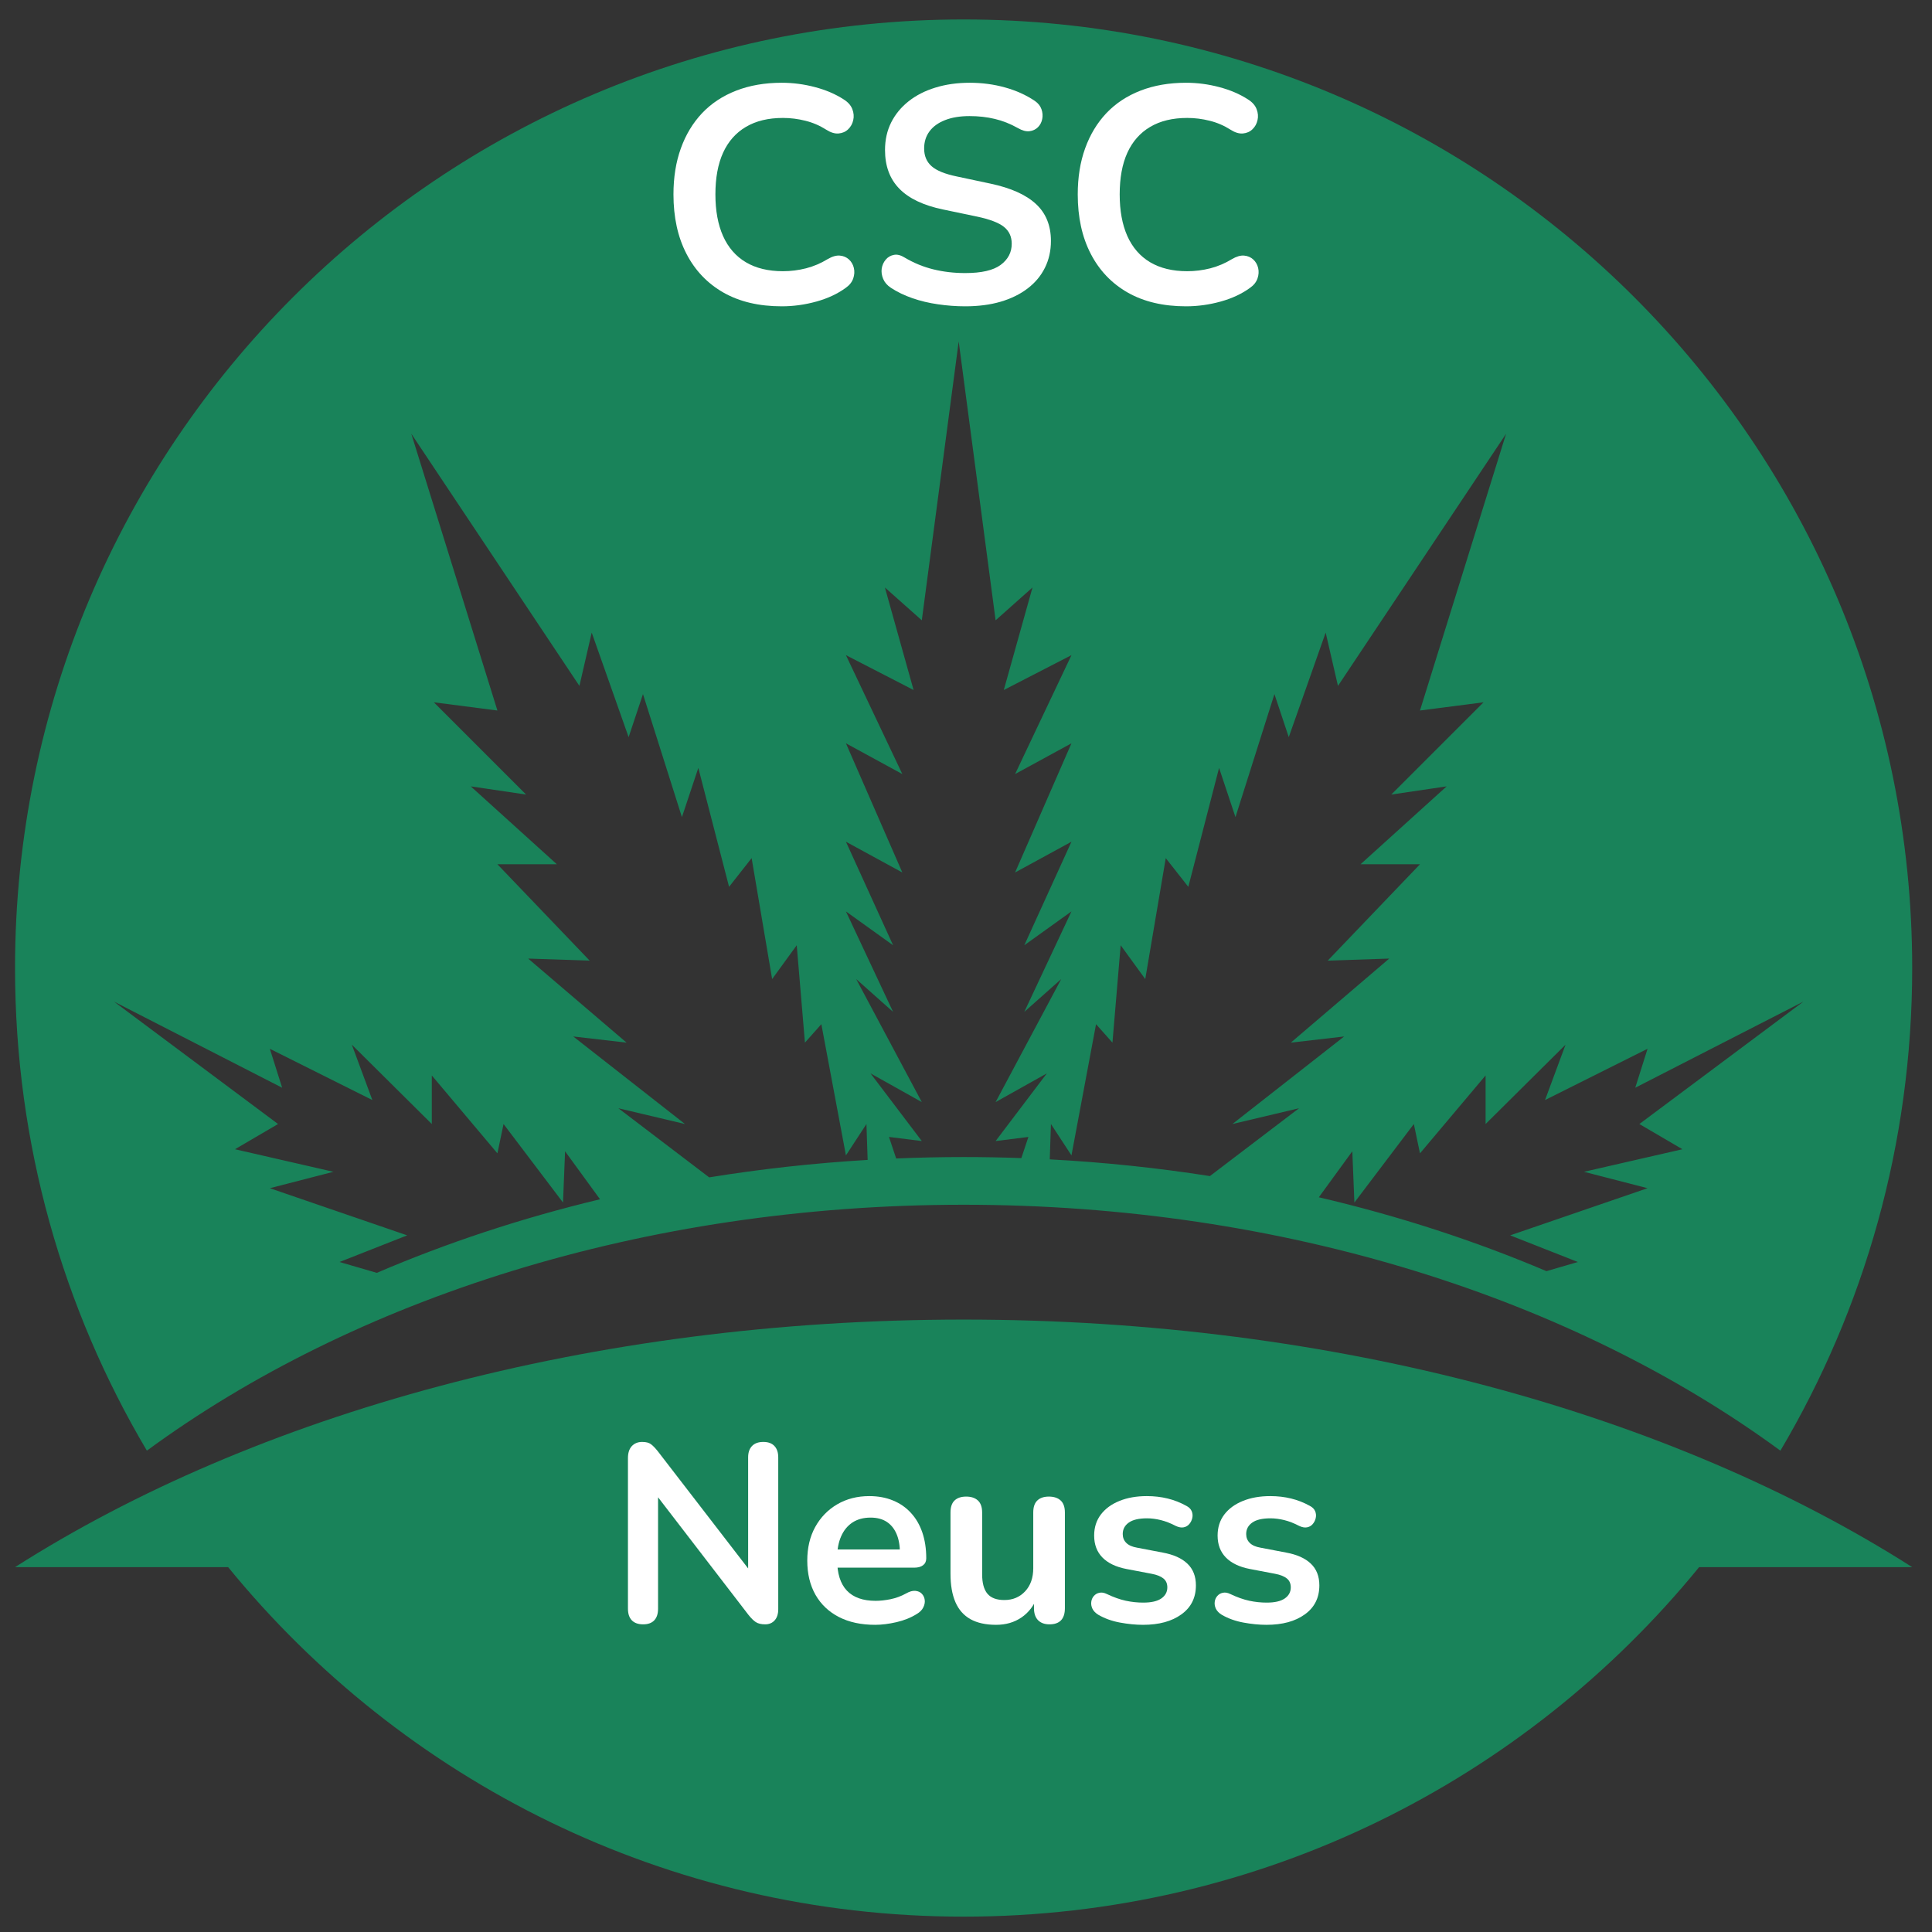
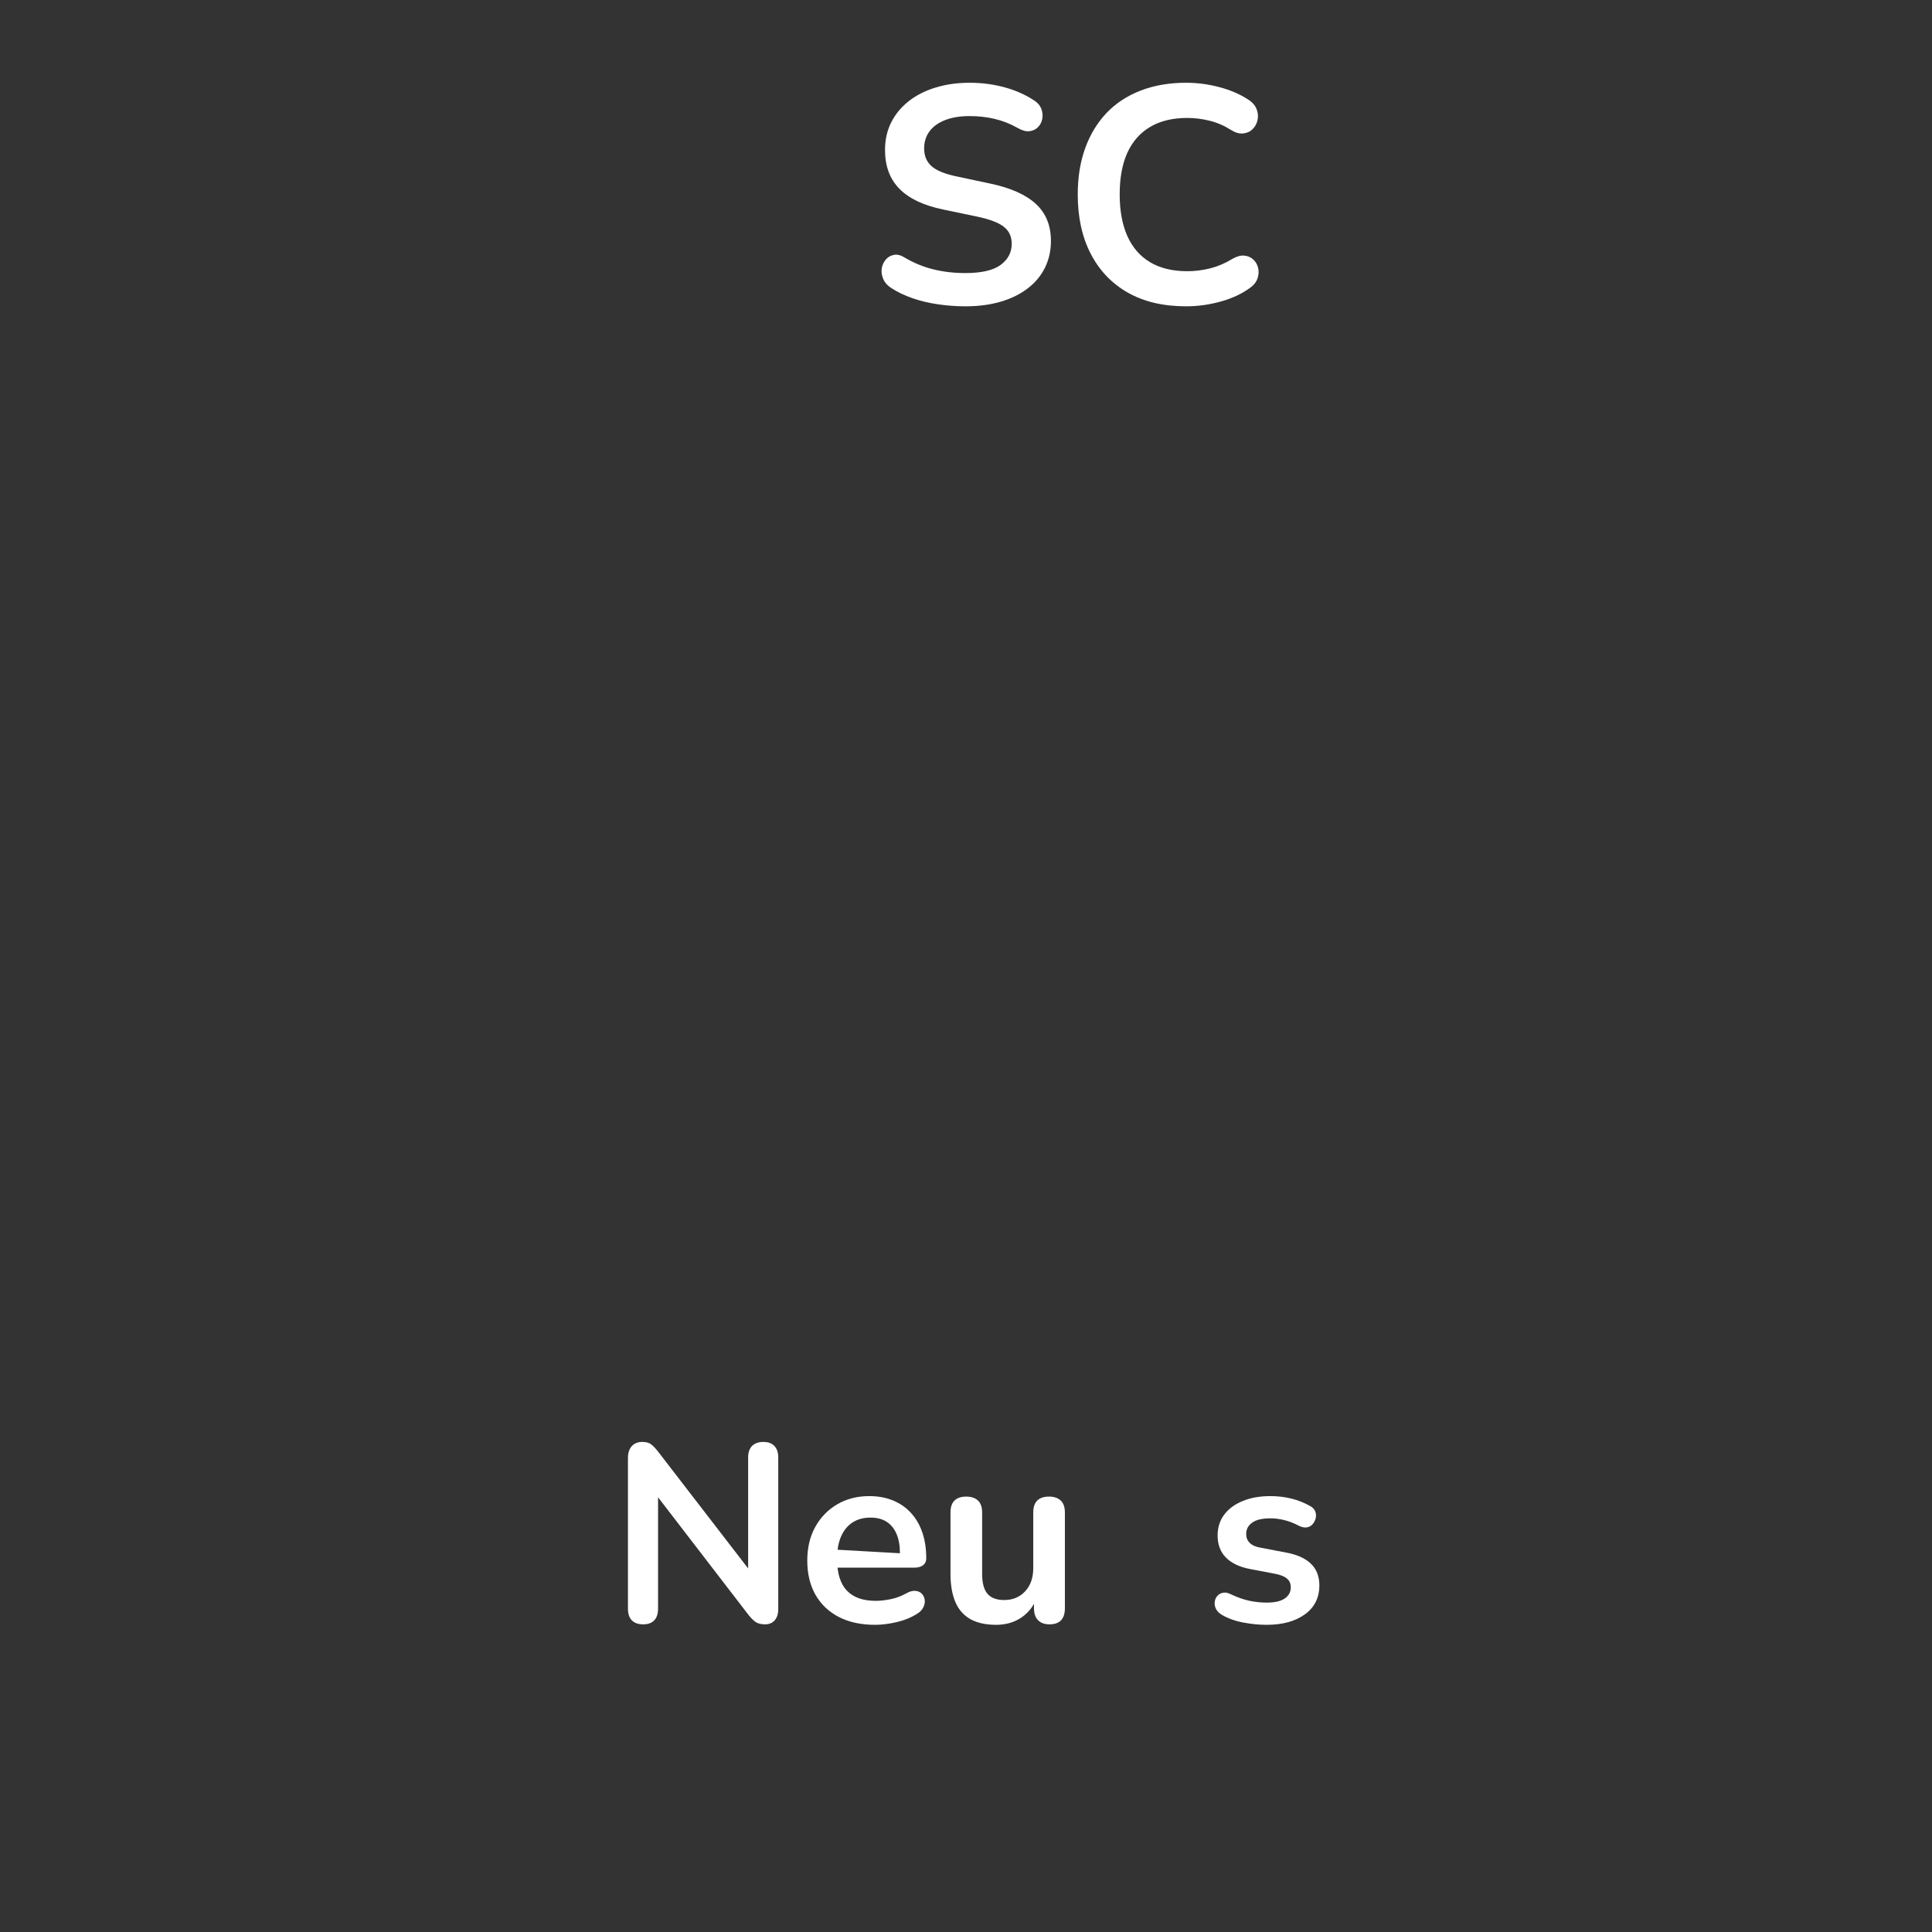
<svg xmlns="http://www.w3.org/2000/svg" width="500" viewBox="0 0 375 375" height="500" preserveAspectRatio="xMidYMid meet">
  <rect x="0" y="0" width="375" height="375" fill="#333333" stroke="none" />
  <defs>
    <g />
    <clipPath id="987ca9185b">
      <path d="M 2.918 3.773 L 371.16 3.773 L 371.16 281.707 L 2.918 281.707 Z M 2.918 3.773 " clip-rule="nonzero" />
    </clipPath>
    <clipPath id="c850cc4c63">
      <path d="M 2.918 256.082 L 371.16 256.082 L 371.16 372.016 L 2.918 372.016 Z M 2.918 256.082 " clip-rule="nonzero" />
    </clipPath>
  </defs>
  <g clip-path="url(#987ca9185b)">
-     <path fill="#19835a" d="M 52.375 203.57 L 72.273 213.516 L 68.293 202.773 L 83.812 218.172 L 83.812 208.742 L 96.547 223.863 L 97.738 218.172 L 109.281 233.414 L 109.68 223.465 L 116.465 232.777 C 101.207 236.434 86.695 241.246 73.137 247.062 L 65.906 244.953 L 79.035 239.781 L 52.375 230.629 L 64.711 227.445 L 45.609 223.066 L 53.969 218.172 L 22.133 194.414 L 54.766 211.129 Z M 112.465 133.133 L 114.852 122.789 L 122.016 143.082 L 124.801 134.727 L 132.359 158.602 L 135.543 149.051 L 141.512 172.133 L 145.891 166.562 L 149.871 190.039 L 154.645 183.473 L 156.238 202.375 L 159.422 198.793 L 164.195 224.262 L 168.176 218.172 L 168.41 225.137 C 157.934 225.762 147.664 226.902 137.652 228.527 L 120.023 215.109 L 132.957 218.172 L 111.27 201.18 L 121.617 202.375 L 102.516 186.059 L 114.453 186.457 L 96.547 167.754 L 108.086 167.754 L 91.375 152.633 L 102.117 154.223 L 84.211 136.316 L 96.547 137.91 L 79.832 84.188 Z M 164.195 163.379 L 175.141 169.348 L 164.195 144.277 L 175.141 150.246 L 164.195 127.164 L 177.328 133.93 L 171.758 114.031 L 178.922 120.402 L 186.082 66.281 L 193.246 120.402 L 200.406 114.031 L 194.836 133.93 L 207.969 127.164 L 197.027 150.246 L 207.969 144.277 L 197.027 169.348 L 207.969 163.379 L 198.816 183.473 L 207.969 176.906 L 198.816 196.406 L 205.98 190.039 L 193.246 213.914 L 203.191 208.344 L 193.246 221.477 L 199.613 220.68 L 198.242 224.785 C 194.531 224.652 190.797 224.582 187.039 224.582 C 182.641 224.582 178.277 224.68 173.945 224.859 L 172.551 220.68 L 178.922 221.477 L 168.969 208.344 L 178.922 213.914 L 166.188 190.039 L 173.348 196.406 L 164.195 176.906 L 173.348 183.473 Z M 215.926 202.375 L 217.52 183.473 L 222.293 190.039 L 226.273 166.562 L 230.652 172.133 L 236.621 149.051 L 239.805 158.602 L 247.367 134.727 L 250.148 143.082 L 257.312 122.789 L 259.699 133.133 L 292.332 84.188 L 275.617 137.91 L 287.953 136.316 L 270.047 154.223 L 280.793 152.633 L 264.078 167.754 L 275.617 167.754 L 257.711 186.457 L 269.648 186.059 L 250.547 202.375 L 260.895 201.18 L 239.207 218.172 L 252.141 215.109 L 234.84 228.277 C 224.723 226.691 214.344 225.594 203.758 225.031 L 203.988 218.172 L 207.969 224.262 L 212.742 198.793 Z M 319.789 203.57 L 317.402 211.129 L 350.031 194.414 L 318.199 218.172 L 326.555 223.066 L 307.453 227.445 L 319.789 230.629 L 293.125 239.781 L 306.258 244.953 L 300.164 246.73 C 286.344 240.859 271.547 236.023 255.984 232.391 L 262.484 223.465 L 262.887 233.414 L 274.426 218.172 L 275.617 223.863 L 288.352 208.742 L 288.352 218.172 L 303.871 202.773 L 299.891 213.516 Z M 187.039 233.84 C 249.258 233.84 305.461 252.141 345.574 281.574 C 361.824 254.129 371.156 222.105 371.156 187.898 C 371.156 86.211 288.727 3.777 187.039 3.777 C 85.352 3.777 2.918 86.211 2.918 187.898 C 2.918 222.105 12.254 254.129 28.508 281.57 C 68.617 252.141 124.82 233.84 187.039 233.84 " fill-opacity="1" fill-rule="nonzero" />
-   </g>
+     </g>
  <g clip-path="url(#c850cc4c63)">
-     <path fill="#19835a" d="M 187.039 256.129 C 114.715 256.129 49.41 274.559 2.918 304.18 L 44.281 304.18 C 78.043 345.578 129.453 372.02 187.039 372.02 C 244.625 372.02 296.035 345.578 329.797 304.18 L 371.156 304.18 C 324.668 274.559 259.363 256.129 187.039 256.129 " fill-opacity="1" fill-rule="nonzero" />
-   </g>
+     </g>
  <g fill="#ffffff" fill-opacity="1">
    <g transform="translate(127.485, 58.861)">
      <g>
-         <path d="M 24.25 0.594 C 19.852 0.594 16.086 -0.289 12.953 -2.062 C 9.828 -3.844 7.426 -6.359 5.75 -9.609 C 4.07 -12.859 3.234 -16.695 3.234 -21.125 C 3.234 -24.438 3.711 -27.422 4.672 -30.078 C 5.629 -32.734 7.004 -35.008 8.797 -36.906 C 10.598 -38.801 12.801 -40.254 15.406 -41.266 C 18.02 -42.285 20.969 -42.797 24.25 -42.797 C 26.438 -42.797 28.586 -42.516 30.703 -41.953 C 32.816 -41.398 34.676 -40.602 36.281 -39.562 C 37.113 -39.039 37.672 -38.41 37.953 -37.672 C 38.234 -36.941 38.289 -36.227 38.125 -35.531 C 37.969 -34.832 37.641 -34.242 37.141 -33.766 C 36.641 -33.285 36.02 -33.016 35.281 -32.953 C 34.539 -32.891 33.734 -33.141 32.859 -33.703 C 31.617 -34.492 30.281 -35.066 28.844 -35.422 C 27.414 -35.785 25.961 -35.969 24.484 -35.969 C 21.648 -35.969 19.254 -35.391 17.297 -34.234 C 15.336 -33.078 13.859 -31.398 12.859 -29.203 C 11.867 -27.016 11.375 -24.32 11.375 -21.125 C 11.375 -17.977 11.867 -15.285 12.859 -13.047 C 13.859 -10.816 15.336 -9.117 17.297 -7.953 C 19.254 -6.797 21.648 -6.219 24.484 -6.219 C 25.992 -6.219 27.488 -6.406 28.969 -6.781 C 30.445 -7.164 31.844 -7.758 33.156 -8.562 C 34.039 -9.082 34.832 -9.312 35.531 -9.25 C 36.227 -9.188 36.816 -8.938 37.297 -8.5 C 37.773 -8.062 38.094 -7.508 38.25 -6.844 C 38.406 -6.188 38.363 -5.508 38.125 -4.812 C 37.883 -4.113 37.406 -3.508 36.688 -3 C 35.094 -1.832 33.188 -0.941 30.969 -0.328 C 28.758 0.285 26.52 0.594 24.25 0.594 Z M 24.25 0.594 " />
-       </g>
+         </g>
    </g>
  </g>
  <g fill="#ffffff" fill-opacity="1">
    <g transform="translate(168.187, 58.861)">
      <g>
        <path d="M 19.156 0.594 C 17.395 0.594 15.633 0.461 13.875 0.203 C 12.125 -0.047 10.469 -0.441 8.906 -0.984 C 7.352 -1.523 5.961 -2.195 4.734 -3 C 4.016 -3.477 3.516 -4.055 3.234 -4.734 C 2.953 -5.41 2.859 -6.078 2.953 -6.734 C 3.055 -7.391 3.316 -7.969 3.734 -8.469 C 4.16 -8.969 4.691 -9.273 5.328 -9.391 C 5.961 -9.516 6.66 -9.336 7.422 -8.859 C 9.18 -7.816 11.035 -7.055 12.984 -6.578 C 14.941 -6.098 17 -5.859 19.156 -5.859 C 22.312 -5.859 24.602 -6.383 26.031 -7.438 C 27.469 -8.5 28.188 -9.867 28.188 -11.547 C 28.188 -12.941 27.676 -14.039 26.656 -14.844 C 25.645 -15.645 23.898 -16.305 21.422 -16.828 L 14.844 -18.203 C 11.051 -18.992 8.227 -20.336 6.375 -22.234 C 4.52 -24.129 3.594 -26.633 3.594 -29.75 C 3.594 -31.707 3.988 -33.484 4.781 -35.078 C 5.582 -36.672 6.711 -38.047 8.172 -39.203 C 9.629 -40.359 11.363 -41.242 13.375 -41.859 C 15.395 -42.484 17.617 -42.797 20.047 -42.797 C 22.441 -42.797 24.719 -42.492 26.875 -41.891 C 29.031 -41.297 30.969 -40.422 32.688 -39.266 C 33.32 -38.828 33.75 -38.285 33.969 -37.641 C 34.188 -37.004 34.234 -36.379 34.109 -35.766 C 33.992 -35.148 33.719 -34.617 33.281 -34.172 C 32.844 -33.734 32.289 -33.473 31.625 -33.391 C 30.969 -33.316 30.223 -33.52 29.391 -34 C 27.91 -34.832 26.41 -35.426 24.891 -35.781 C 23.379 -36.145 21.75 -36.328 20 -36.328 C 18.156 -36.328 16.57 -36.066 15.25 -35.547 C 13.938 -35.035 12.93 -34.312 12.234 -33.375 C 11.535 -32.438 11.188 -31.328 11.188 -30.047 C 11.188 -28.609 11.664 -27.461 12.625 -26.609 C 13.582 -25.754 15.219 -25.086 17.531 -24.609 L 24.062 -23.219 C 28.008 -22.383 30.953 -21.066 32.891 -19.266 C 34.828 -17.473 35.797 -15.082 35.797 -12.094 C 35.797 -10.176 35.406 -8.438 34.625 -6.875 C 33.852 -5.32 32.738 -3.988 31.281 -2.875 C 29.82 -1.758 28.07 -0.898 26.031 -0.297 C 24 0.297 21.707 0.594 19.156 0.594 Z M 19.156 0.594 " />
      </g>
    </g>
  </g>
  <g fill="#ffffff" fill-opacity="1">
    <g transform="translate(205.956, 58.861)">
      <g>
        <path d="M 24.25 0.594 C 19.852 0.594 16.086 -0.289 12.953 -2.062 C 9.828 -3.844 7.426 -6.359 5.75 -9.609 C 4.07 -12.859 3.234 -16.695 3.234 -21.125 C 3.234 -24.438 3.711 -27.422 4.672 -30.078 C 5.629 -32.734 7.004 -35.008 8.797 -36.906 C 10.598 -38.801 12.801 -40.254 15.406 -41.266 C 18.02 -42.285 20.969 -42.797 24.25 -42.797 C 26.438 -42.797 28.586 -42.516 30.703 -41.953 C 32.816 -41.398 34.676 -40.602 36.281 -39.562 C 37.113 -39.039 37.672 -38.41 37.953 -37.672 C 38.234 -36.941 38.289 -36.227 38.125 -35.531 C 37.969 -34.832 37.641 -34.242 37.141 -33.766 C 36.641 -33.285 36.02 -33.016 35.281 -32.953 C 34.539 -32.891 33.734 -33.141 32.859 -33.703 C 31.617 -34.492 30.281 -35.066 28.844 -35.422 C 27.414 -35.785 25.961 -35.969 24.484 -35.969 C 21.648 -35.969 19.254 -35.391 17.297 -34.234 C 15.336 -33.078 13.859 -31.398 12.859 -29.203 C 11.867 -27.016 11.375 -24.32 11.375 -21.125 C 11.375 -17.977 11.867 -15.285 12.859 -13.047 C 13.859 -10.816 15.336 -9.117 17.297 -7.953 C 19.254 -6.797 21.648 -6.219 24.484 -6.219 C 25.992 -6.219 27.488 -6.406 28.969 -6.781 C 30.445 -7.164 31.844 -7.758 33.156 -8.562 C 34.039 -9.082 34.832 -9.312 35.531 -9.25 C 36.227 -9.188 36.816 -8.938 37.297 -8.5 C 37.773 -8.062 38.094 -7.508 38.25 -6.844 C 38.406 -6.188 38.363 -5.508 38.125 -4.812 C 37.883 -4.113 37.406 -3.508 36.688 -3 C 35.094 -1.832 33.188 -0.941 30.969 -0.328 C 28.758 0.285 26.52 0.594 24.25 0.594 Z M 24.25 0.594 " />
      </g>
    </g>
  </g>
  <g fill="#ffffff" fill-opacity="1">
    <g transform="translate(118.104, 314.893)">
      <g>
        <path d="M 6.734 0.391 C 5.773 0.391 5.039 0.129 4.531 -0.391 C 4.031 -0.91 3.781 -1.664 3.781 -2.656 L 3.781 -31.875 C 3.781 -32.883 4.031 -33.66 4.531 -34.203 C 5.039 -34.742 5.707 -35.016 6.531 -35.016 C 7.281 -35.016 7.844 -34.875 8.219 -34.594 C 8.602 -34.32 9.055 -33.859 9.578 -33.203 L 28.391 -8.797 L 27.109 -8.797 L 27.109 -32.016 C 27.109 -32.961 27.359 -33.695 27.859 -34.219 C 28.367 -34.75 29.102 -35.016 30.062 -35.016 C 31.008 -35.016 31.727 -34.75 32.219 -34.219 C 32.707 -33.695 32.953 -32.961 32.953 -32.016 L 32.953 -2.547 C 32.953 -1.629 32.723 -0.91 32.266 -0.391 C 31.805 0.129 31.188 0.391 30.406 0.391 C 29.645 0.391 29.039 0.242 28.594 -0.047 C 28.156 -0.336 27.676 -0.812 27.156 -1.469 L 8.391 -25.875 L 9.625 -25.875 L 9.625 -2.656 C 9.625 -1.664 9.379 -0.91 8.891 -0.391 C 8.398 0.129 7.68 0.391 6.734 0.391 Z M 6.734 0.391 " />
      </g>
    </g>
  </g>
  <g fill="#ffffff" fill-opacity="1">
    <g transform="translate(154.832, 314.893)">
      <g>
-         <path d="M 15.031 0.484 C 12.312 0.484 9.969 -0.02 8 -1.031 C 6.039 -2.039 4.523 -3.477 3.453 -5.344 C 2.391 -7.219 1.859 -9.43 1.859 -11.984 C 1.859 -14.473 2.375 -16.648 3.406 -18.516 C 4.438 -20.379 5.859 -21.844 7.672 -22.906 C 9.492 -23.969 11.566 -24.5 13.891 -24.5 C 15.598 -24.5 17.129 -24.219 18.484 -23.656 C 19.848 -23.102 21.008 -22.301 21.969 -21.25 C 22.938 -20.207 23.676 -18.941 24.188 -17.453 C 24.695 -15.961 24.953 -14.285 24.953 -12.422 C 24.953 -11.836 24.742 -11.391 24.328 -11.078 C 23.922 -10.766 23.344 -10.609 22.594 -10.609 L 6.828 -10.609 L 6.828 -14.141 L 20.625 -14.141 L 19.844 -13.406 C 19.844 -14.914 19.617 -16.176 19.172 -17.188 C 18.734 -18.195 18.098 -18.973 17.266 -19.516 C 16.43 -20.055 15.391 -20.328 14.141 -20.328 C 12.766 -20.328 11.594 -20.008 10.625 -19.375 C 9.664 -18.738 8.93 -17.836 8.422 -16.672 C 7.91 -15.504 7.656 -14.117 7.656 -12.516 L 7.656 -12.172 C 7.656 -9.492 8.285 -7.488 9.547 -6.156 C 10.805 -4.832 12.664 -4.172 15.125 -4.172 C 15.977 -4.172 16.938 -4.273 18 -4.484 C 19.062 -4.703 20.066 -5.07 21.016 -5.594 C 21.703 -5.988 22.305 -6.16 22.828 -6.109 C 23.359 -6.066 23.781 -5.879 24.094 -5.547 C 24.406 -5.223 24.594 -4.82 24.656 -4.344 C 24.719 -3.875 24.625 -3.391 24.375 -2.891 C 24.133 -2.398 23.719 -1.977 23.125 -1.625 C 21.977 -0.906 20.66 -0.375 19.172 -0.031 C 17.68 0.312 16.301 0.484 15.031 0.484 Z M 15.031 0.484 " />
+         <path d="M 15.031 0.484 C 12.312 0.484 9.969 -0.02 8 -1.031 C 6.039 -2.039 4.523 -3.477 3.453 -5.344 C 2.391 -7.219 1.859 -9.43 1.859 -11.984 C 1.859 -14.473 2.375 -16.648 3.406 -18.516 C 4.438 -20.379 5.859 -21.844 7.672 -22.906 C 9.492 -23.969 11.566 -24.5 13.891 -24.5 C 15.598 -24.5 17.129 -24.219 18.484 -23.656 C 19.848 -23.102 21.008 -22.301 21.969 -21.25 C 22.938 -20.207 23.676 -18.941 24.188 -17.453 C 24.695 -15.961 24.953 -14.285 24.953 -12.422 C 24.953 -11.836 24.742 -11.391 24.328 -11.078 C 23.922 -10.766 23.344 -10.609 22.594 -10.609 L 6.828 -10.609 L 6.828 -14.141 L 19.844 -13.406 C 19.844 -14.914 19.617 -16.176 19.172 -17.188 C 18.734 -18.195 18.098 -18.973 17.266 -19.516 C 16.43 -20.055 15.391 -20.328 14.141 -20.328 C 12.766 -20.328 11.594 -20.008 10.625 -19.375 C 9.664 -18.738 8.93 -17.836 8.422 -16.672 C 7.91 -15.504 7.656 -14.117 7.656 -12.516 L 7.656 -12.172 C 7.656 -9.492 8.285 -7.488 9.547 -6.156 C 10.805 -4.832 12.664 -4.172 15.125 -4.172 C 15.977 -4.172 16.938 -4.273 18 -4.484 C 19.062 -4.703 20.066 -5.07 21.016 -5.594 C 21.703 -5.988 22.305 -6.16 22.828 -6.109 C 23.359 -6.066 23.781 -5.879 24.094 -5.547 C 24.406 -5.223 24.594 -4.82 24.656 -4.344 C 24.719 -3.875 24.625 -3.391 24.375 -2.891 C 24.133 -2.398 23.719 -1.977 23.125 -1.625 C 21.977 -0.906 20.66 -0.375 19.172 -0.031 C 17.68 0.312 16.301 0.484 15.031 0.484 Z M 15.031 0.484 " />
      </g>
    </g>
  </g>
  <g fill="#ffffff" fill-opacity="1">
    <g transform="translate(181.445, 314.893)">
      <g>
        <path d="M 11.891 0.484 C 9.891 0.484 8.234 0.117 6.922 -0.609 C 5.609 -1.348 4.633 -2.453 4 -3.922 C 3.363 -5.398 3.047 -7.234 3.047 -9.422 L 3.047 -21.312 C 3.047 -22.363 3.305 -23.141 3.828 -23.641 C 4.348 -24.148 5.102 -24.406 6.094 -24.406 C 7.07 -24.406 7.832 -24.148 8.375 -23.641 C 8.914 -23.141 9.188 -22.363 9.188 -21.312 L 9.188 -9.328 C 9.188 -7.629 9.531 -6.367 10.219 -5.547 C 10.906 -4.734 12 -4.328 13.5 -4.328 C 15.133 -4.328 16.477 -4.891 17.531 -6.016 C 18.582 -7.141 19.109 -8.641 19.109 -10.516 L 19.109 -21.312 C 19.109 -22.363 19.367 -23.141 19.891 -23.641 C 20.41 -24.148 21.16 -24.406 22.141 -24.406 C 23.129 -24.406 23.895 -24.148 24.438 -23.641 C 24.977 -23.141 25.25 -22.363 25.25 -21.312 L 25.25 -2.75 C 25.25 -0.656 24.25 0.391 22.25 0.391 C 21.301 0.391 20.562 0.117 20.031 -0.422 C 19.508 -0.961 19.25 -1.738 19.25 -2.75 L 19.25 -6.484 L 19.938 -5.016 C 19.25 -3.242 18.207 -1.883 16.812 -0.938 C 15.426 0.008 13.785 0.484 11.891 0.484 Z M 11.891 0.484 " />
      </g>
    </g>
  </g>
  <g fill="#ffffff" fill-opacity="1">
    <g transform="translate(209.875, 314.893)">
      <g>
-         <path d="M 11.984 0.484 C 10.578 0.484 9.086 0.336 7.516 0.047 C 5.941 -0.242 4.535 -0.75 3.297 -1.469 C 2.766 -1.801 2.391 -2.188 2.172 -2.625 C 1.961 -3.07 1.883 -3.516 1.938 -3.953 C 1.988 -4.391 2.148 -4.77 2.422 -5.094 C 2.703 -5.426 3.062 -5.641 3.5 -5.734 C 3.945 -5.836 4.43 -5.758 4.953 -5.5 C 6.266 -4.875 7.492 -4.438 8.641 -4.188 C 9.785 -3.945 10.914 -3.828 12.031 -3.828 C 13.602 -3.828 14.773 -4.098 15.547 -4.641 C 16.316 -5.18 16.703 -5.895 16.703 -6.781 C 16.703 -7.531 16.445 -8.109 15.938 -8.516 C 15.426 -8.93 14.664 -9.234 13.656 -9.422 L 8.734 -10.359 C 6.711 -10.754 5.164 -11.5 4.094 -12.594 C 3.031 -13.688 2.5 -15.102 2.5 -16.844 C 2.5 -18.414 2.93 -19.773 3.797 -20.922 C 4.672 -22.066 5.875 -22.945 7.406 -23.562 C 8.945 -24.188 10.719 -24.5 12.719 -24.5 C 14.156 -24.5 15.504 -24.344 16.766 -24.031 C 18.023 -23.727 19.242 -23.25 20.422 -22.594 C 20.922 -22.332 21.258 -21.988 21.438 -21.562 C 21.613 -21.133 21.648 -20.695 21.547 -20.25 C 21.453 -19.812 21.258 -19.422 20.969 -19.078 C 20.676 -18.734 20.305 -18.52 19.859 -18.438 C 19.422 -18.352 18.922 -18.441 18.359 -18.703 C 17.348 -19.234 16.375 -19.613 15.438 -19.844 C 14.508 -20.07 13.617 -20.188 12.766 -20.188 C 11.16 -20.188 9.973 -19.906 9.203 -19.344 C 8.43 -18.789 8.047 -18.055 8.047 -17.141 C 8.047 -16.453 8.273 -15.879 8.734 -15.422 C 9.191 -14.961 9.898 -14.648 10.859 -14.484 L 15.766 -13.547 C 17.891 -13.16 19.5 -12.441 20.594 -11.391 C 21.695 -10.348 22.25 -8.941 22.25 -7.172 C 22.25 -4.773 21.312 -2.898 19.438 -1.547 C 17.57 -0.191 15.086 0.484 11.984 0.484 Z M 11.984 0.484 " />
-       </g>
+         </g>
    </g>
  </g>
  <g fill="#ffffff" fill-opacity="1">
    <g transform="translate(233.836, 314.893)">
      <g>
        <path d="M 11.984 0.484 C 10.578 0.484 9.086 0.336 7.516 0.047 C 5.941 -0.242 4.535 -0.75 3.297 -1.469 C 2.766 -1.801 2.391 -2.188 2.172 -2.625 C 1.961 -3.07 1.883 -3.516 1.938 -3.953 C 1.988 -4.391 2.148 -4.77 2.422 -5.094 C 2.703 -5.426 3.062 -5.641 3.5 -5.734 C 3.945 -5.836 4.43 -5.758 4.953 -5.5 C 6.266 -4.875 7.492 -4.438 8.641 -4.188 C 9.785 -3.945 10.914 -3.828 12.031 -3.828 C 13.602 -3.828 14.773 -4.098 15.547 -4.641 C 16.316 -5.18 16.703 -5.895 16.703 -6.781 C 16.703 -7.531 16.445 -8.109 15.938 -8.516 C 15.426 -8.93 14.664 -9.234 13.656 -9.422 L 8.734 -10.359 C 6.711 -10.754 5.164 -11.5 4.094 -12.594 C 3.031 -13.688 2.5 -15.102 2.5 -16.844 C 2.5 -18.414 2.93 -19.773 3.797 -20.922 C 4.672 -22.066 5.875 -22.945 7.406 -23.562 C 8.945 -24.188 10.719 -24.5 12.719 -24.5 C 14.156 -24.5 15.504 -24.344 16.766 -24.031 C 18.023 -23.727 19.242 -23.25 20.422 -22.594 C 20.922 -22.332 21.258 -21.988 21.438 -21.562 C 21.613 -21.133 21.648 -20.695 21.547 -20.25 C 21.453 -19.812 21.258 -19.422 20.969 -19.078 C 20.676 -18.734 20.305 -18.52 19.859 -18.438 C 19.422 -18.352 18.922 -18.441 18.359 -18.703 C 17.348 -19.234 16.375 -19.613 15.438 -19.844 C 14.508 -20.07 13.617 -20.188 12.766 -20.188 C 11.16 -20.188 9.973 -19.906 9.203 -19.344 C 8.43 -18.789 8.047 -18.055 8.047 -17.141 C 8.047 -16.453 8.273 -15.879 8.734 -15.422 C 9.191 -14.961 9.898 -14.648 10.859 -14.484 L 15.766 -13.547 C 17.891 -13.16 19.5 -12.441 20.594 -11.391 C 21.695 -10.348 22.25 -8.941 22.25 -7.172 C 22.25 -4.773 21.312 -2.898 19.438 -1.547 C 17.57 -0.191 15.086 0.484 11.984 0.484 Z M 11.984 0.484 " />
      </g>
    </g>
  </g>
</svg>